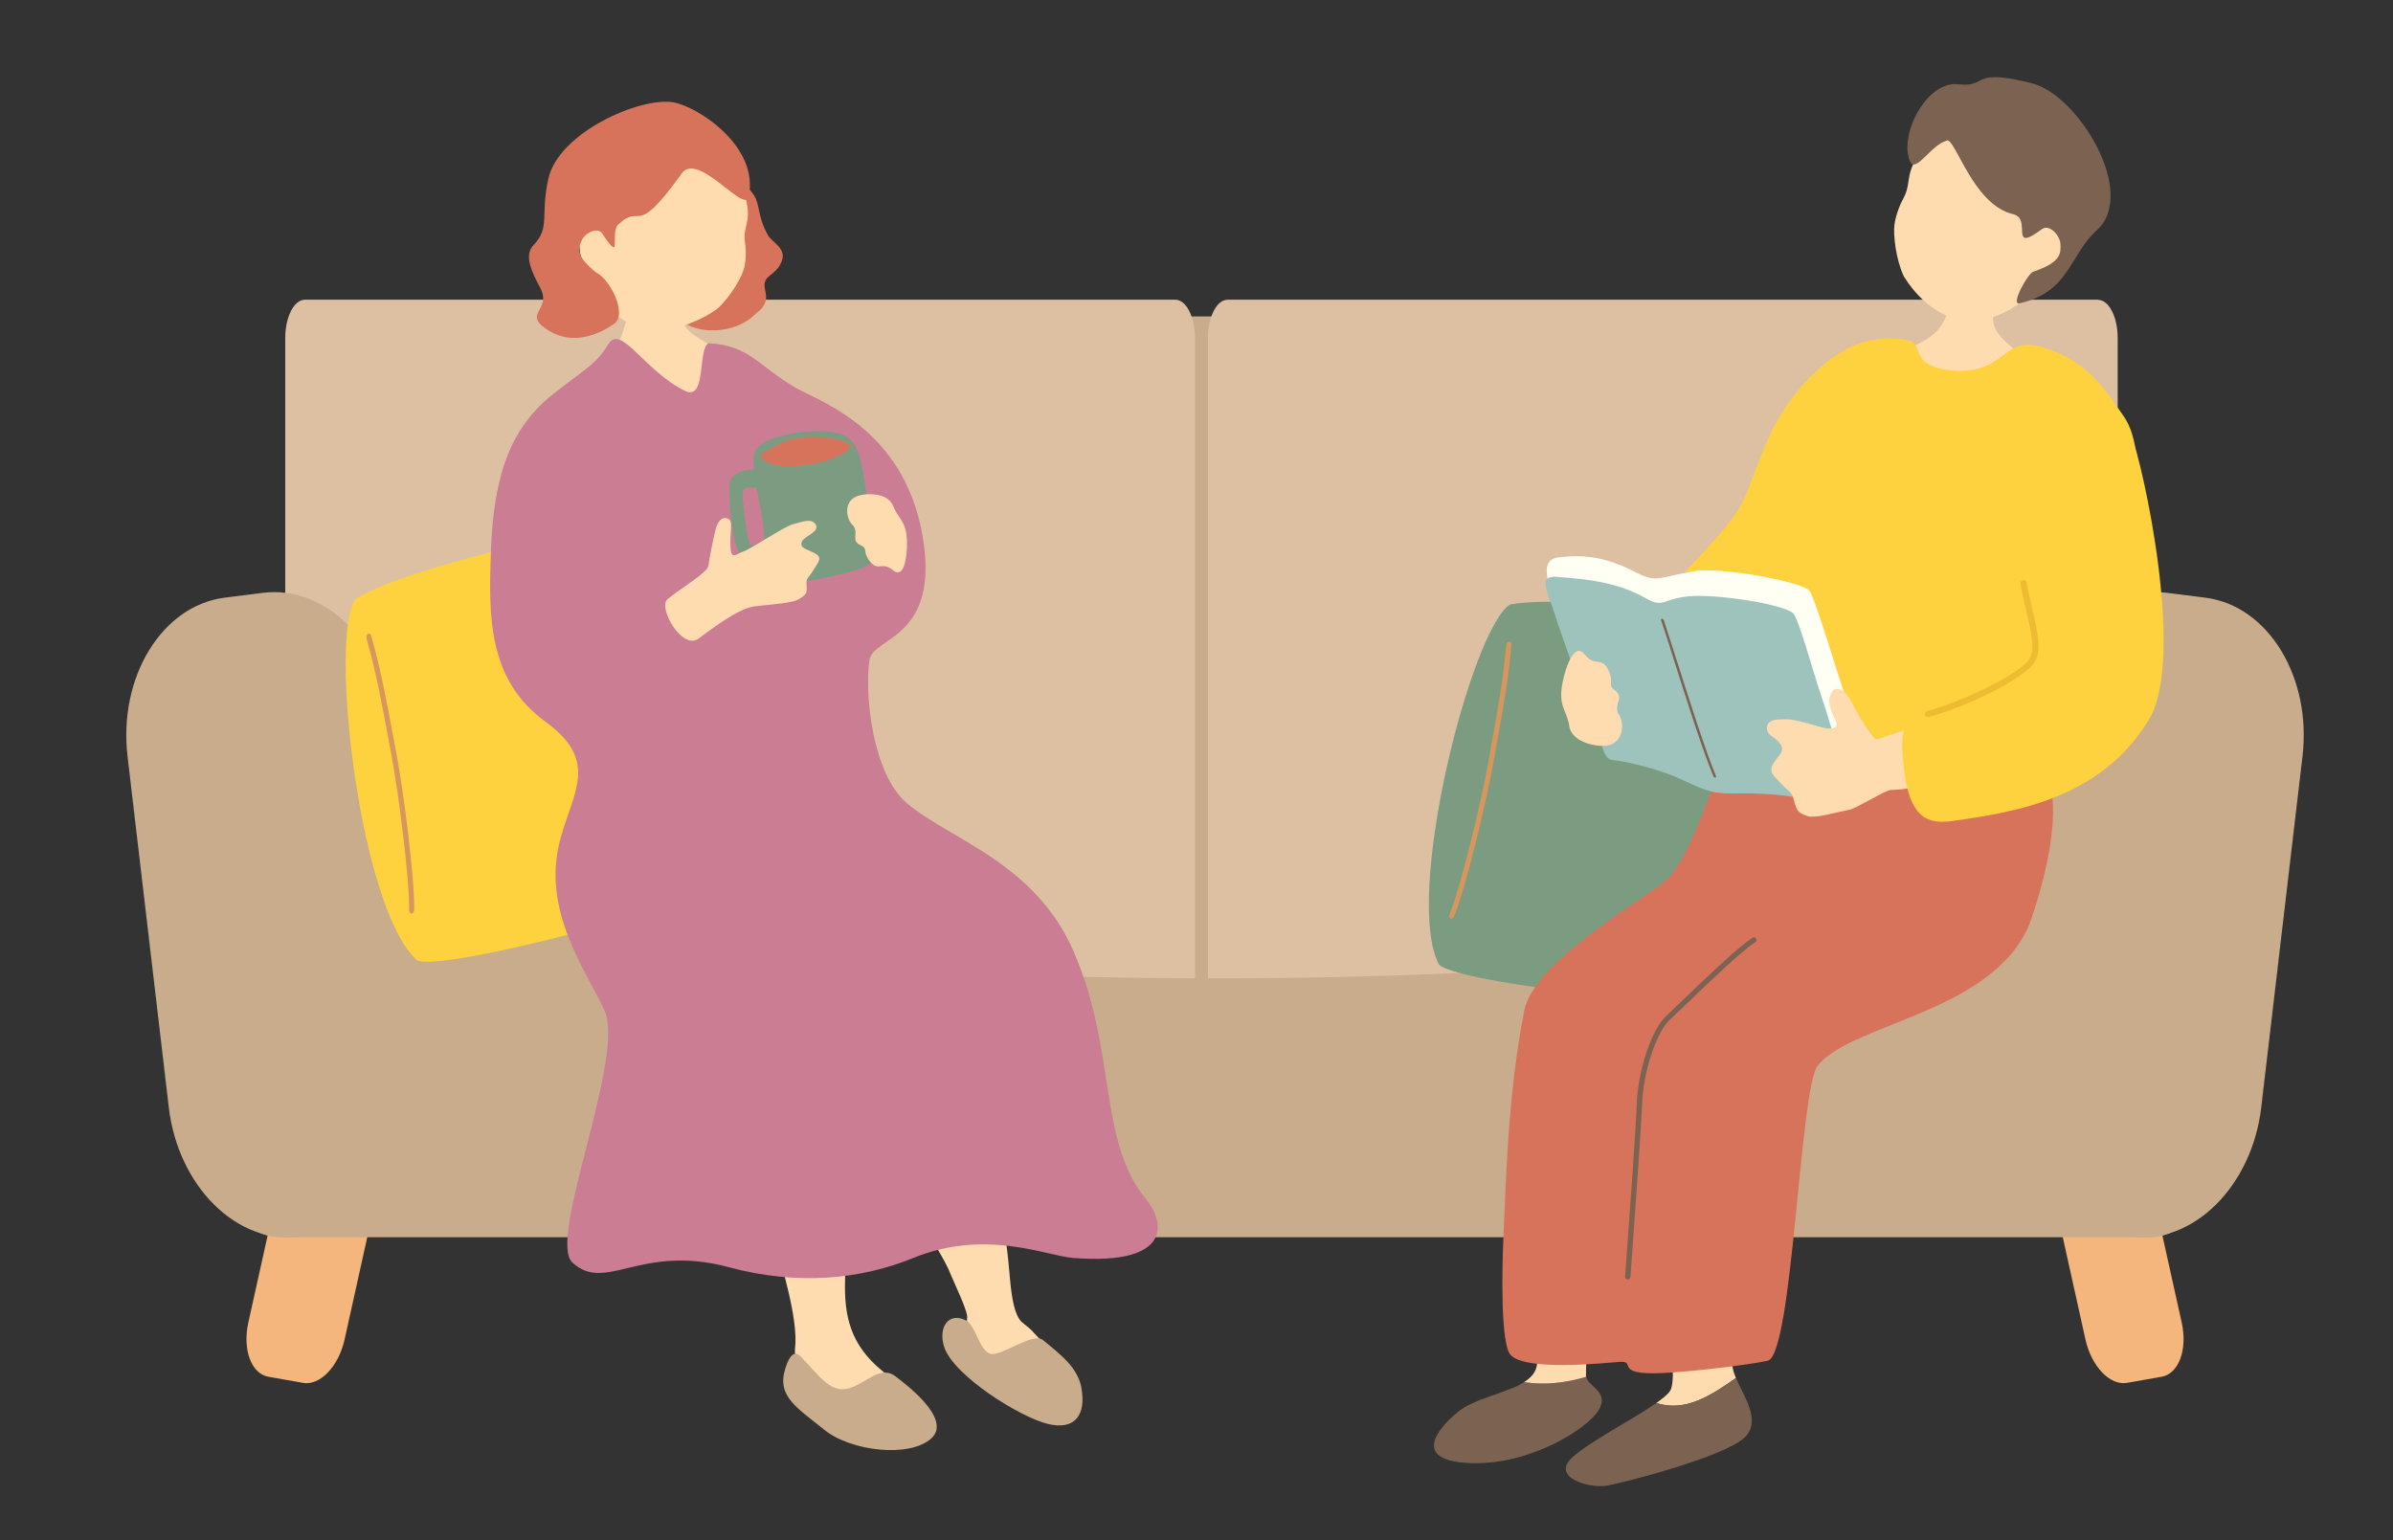
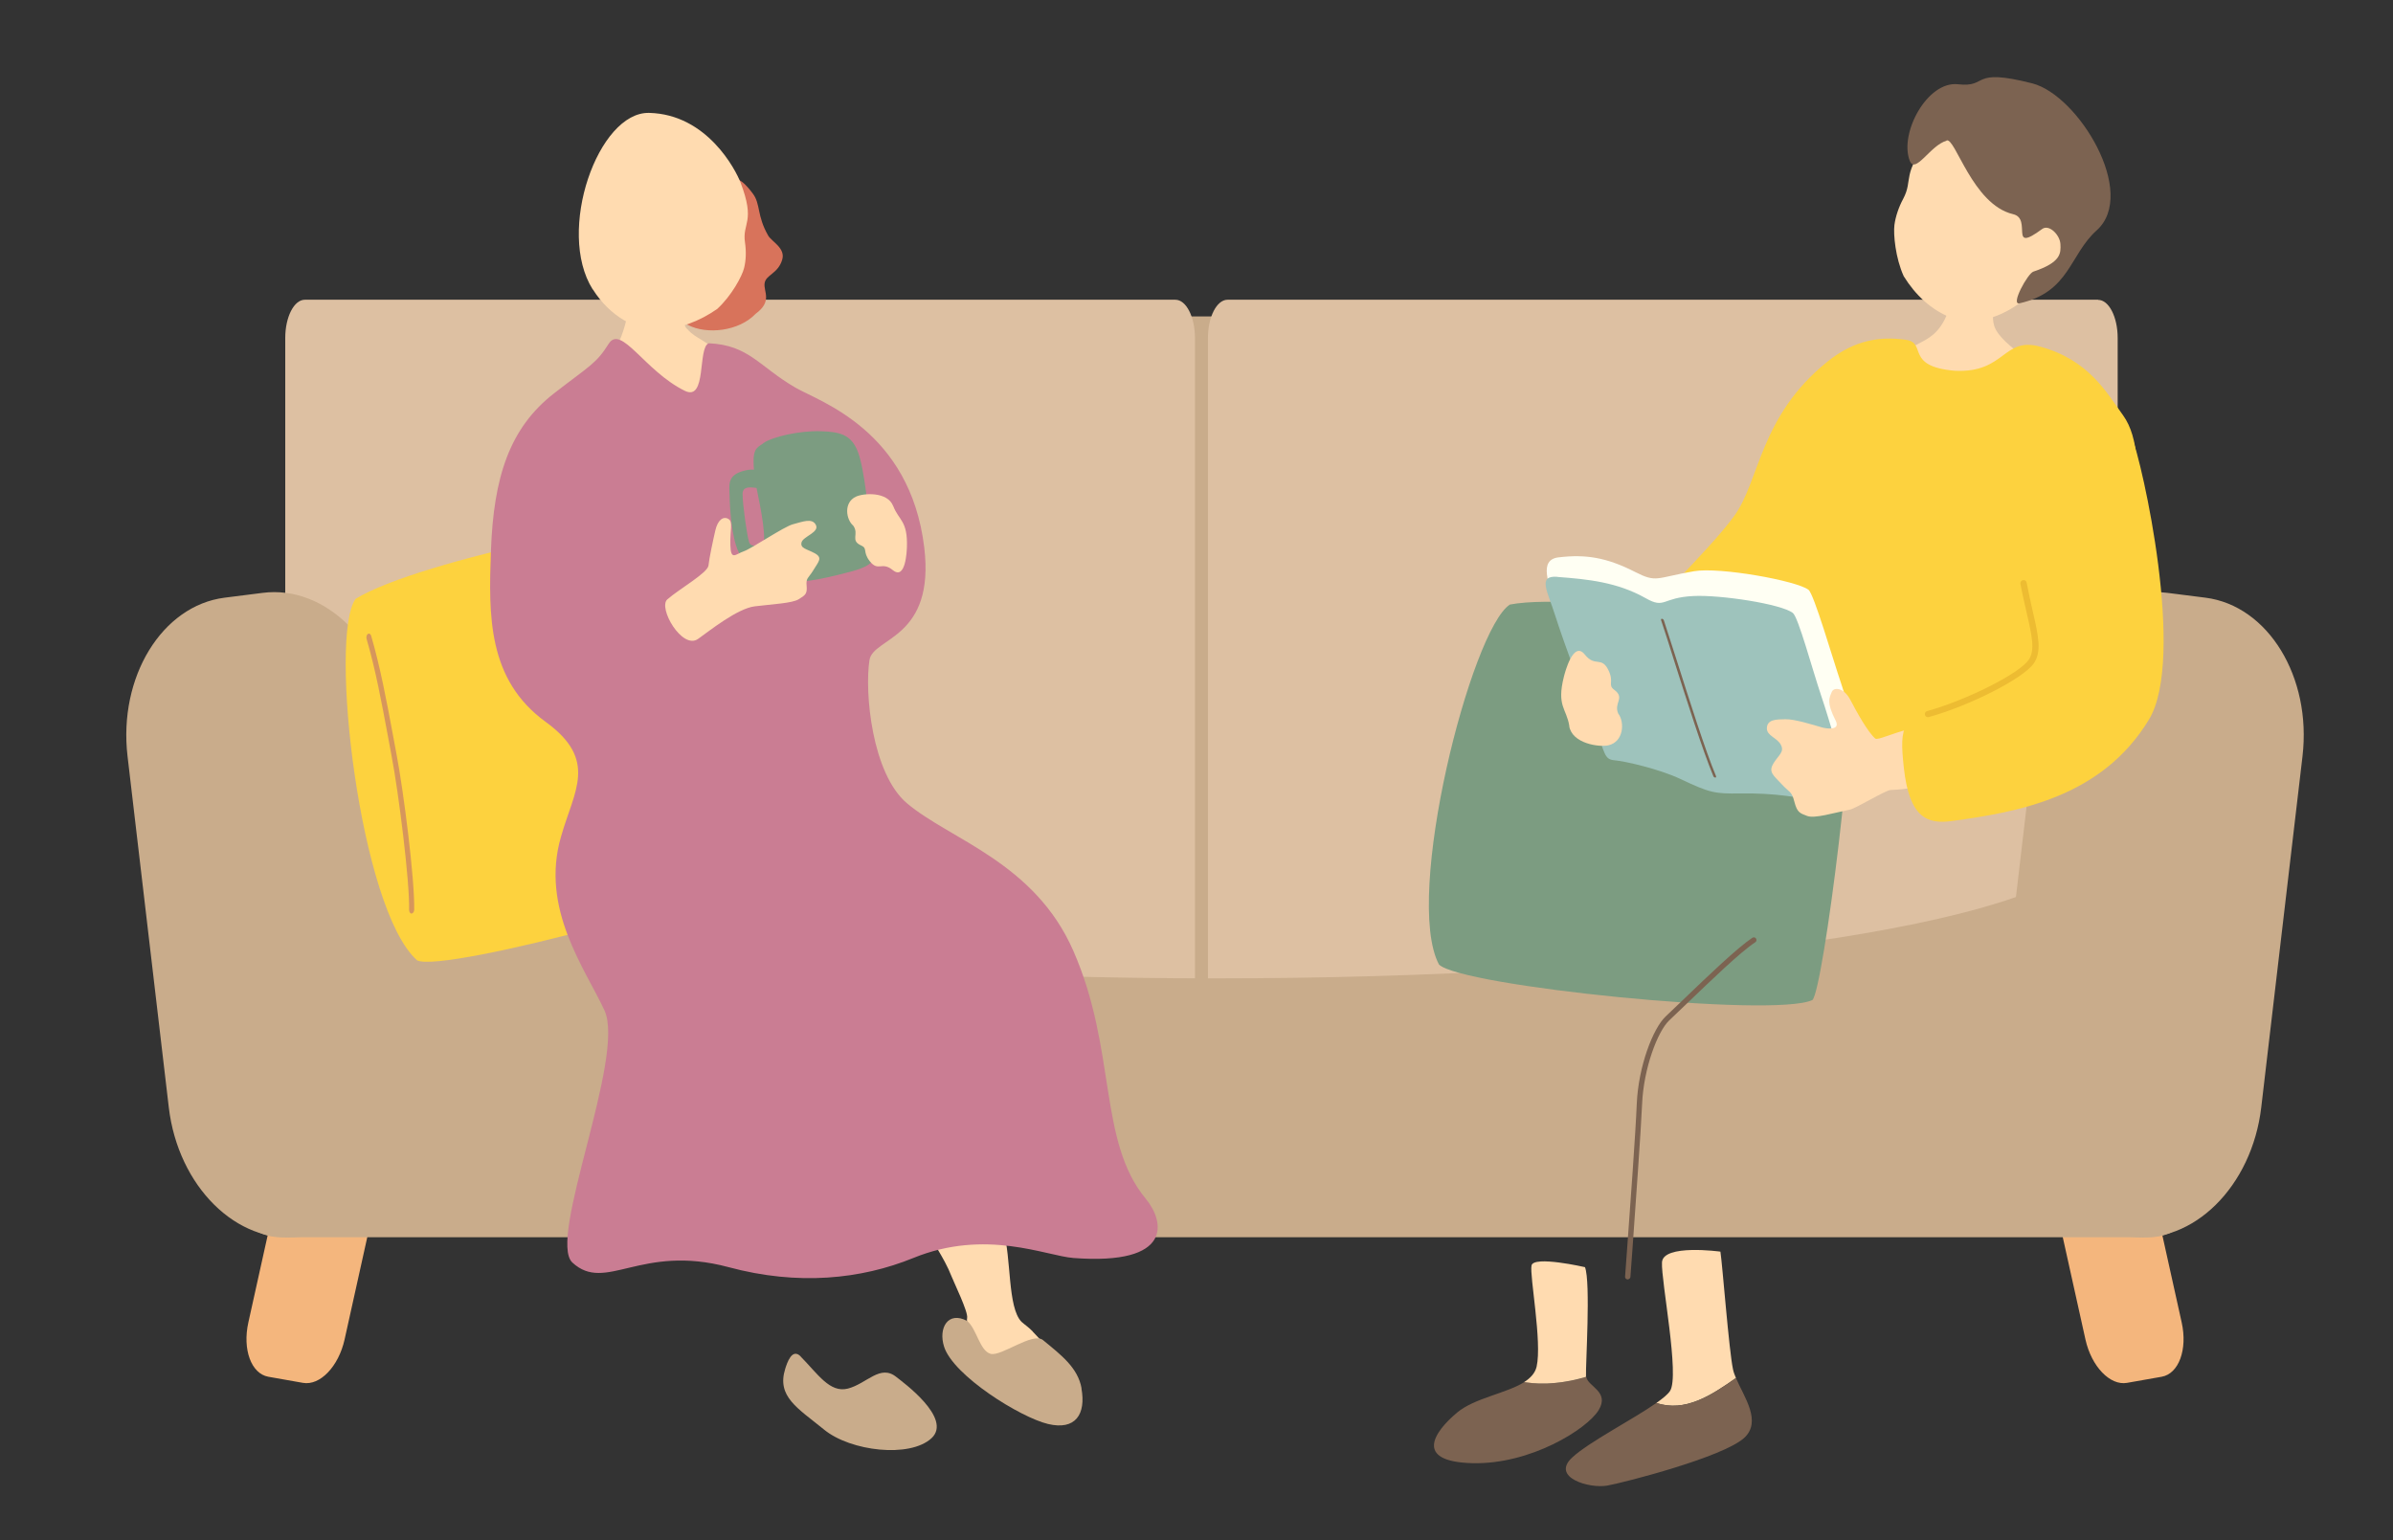
<svg xmlns="http://www.w3.org/2000/svg" id="uuid-95621678-4cb6-489c-9121-4e0e2c778760" data-name="レイヤー_1" viewBox="0 0 188 121">
  <rect x="0" y="0" width="188" height="121" fill="#333333" stroke="none" />
  <defs>
    <style>
      .uuid-7a013617-9f3e-407d-a0cd-4db043ab5b96 {
        fill: #edbc32;
      }

      .uuid-733a4151-0d92-4428-aa90-4a05017e4f71 {
        fill: #f4b67d;
      }

      .uuid-f710c8b9-8fa0-4042-a417-538d556b145a {
        fill: #ddc0a2;
      }

      .uuid-2951b9d5-8d82-4e8b-a6f0-9737eb8a16bd {
        fill: #ca7d93;
      }

      .uuid-942d5260-6c15-43a3-94dd-23205fd731a5 {
        fill: #d8735b;
      }

      .uuid-f6c5d152-702c-4b91-83ca-273f4f6de0d8 {
        fill: #ffdbb0;
      }

      .uuid-2a2a4d4d-3a3e-4b31-ab5f-a8217c9c26d5 {
        fill: #d6965c;
      }

      .uuid-28595ddd-b6f9-4421-b253-b57dfcc5c58f {
        fill: #7c6351;
      }

      .uuid-ff328fd0-5ae0-435c-aaf6-95c19f1723e5 {
        fill: #9ec3bc;
      }

      .uuid-513280df-cb5a-4f2f-afe9-7987a5d40219 {
        fill: #c9ac8b;
      }

      .uuid-8a546946-ca41-4729-a009-f31ee2833674 {
        fill: #fffff3;
      }

      .uuid-77e389e7-9f2b-44d3-82fb-c63d446e43fe {
        fill: #7c9c81;
      }

      .uuid-2ca6d9ba-d714-4230-af7c-a21d4a273139 {
        fill: #fdd23e;
      }
    </style>
  </defs>
  <g>
    <path class="uuid-513280df-cb5a-4f2f-afe9-7987a5d40219" d="M165.81,79.32c0,1.66-1.38,3-3.08,3H26.05c-1.7,0-3.08-1.35-3.08-3V27.87c0-1.66,1.38-3.01,3.08-3.01h136.68c1.7,0,3.08,1.35,3.08,3.01v51.46Z" />
    <path class="uuid-f710c8b9-8fa0-4042-a417-538d556b145a" d="M92.35,23.55H23.95c-.85,0-1.54,1.35-1.54,3.01v51.46c0,1.66.69,3,1.54,3h68.39c.85,0,1.54-1.35,1.54-3V26.56c0-1.66-.69-3.01-1.54-3.01Z" />
    <path class="uuid-f710c8b9-8fa0-4042-a417-538d556b145a" d="M164.83,23.55h-68.39c-.85,0-1.54,1.35-1.54,3v51.46c0,1.66.69,3.01,1.54,3.01h68.39c.85,0,1.54-1.35,1.54-3.01V26.56c0-1.66-.69-3-1.54-3Z" />
    <g>
      <path class="uuid-733a4151-0d92-4428-aa90-4a05017e4f71" d="M171.4,103.91c.47,2.12-.23,4.02-1.57,4.26l-2.72.48c-1.34.24-2.8-1.29-3.27-3.4l-2.55-11.5c-.47-2.12.23-4.02,1.57-4.26l2.72-.48c1.34-.24,2.8,1.29,3.27,3.4l2.55,11.5Z" />
      <path class="uuid-733a4151-0d92-4428-aa90-4a05017e4f71" d="M19.51,103.91c-.47,2.12.23,4.02,1.57,4.26l2.72.48c1.34.24,2.8-1.29,3.27-3.4l2.55-11.5c.47-2.12-.23-4.02-1.57-4.26l-2.72-.48c-1.34-.24-2.8,1.29-3.27,3.4l-2.55,11.5Z" />
    </g>
    <path class="uuid-513280df-cb5a-4f2f-afe9-7987a5d40219" d="M170.63,71.08c-.15-1.81-1.96-3.27-4.04-3.27h-3.2c-5.11,5.13-33.57,9.06-67.93,9.06s-62.82-3.93-67.93-9.06h-3.2c-2.09,0-3.9,1.46-4.04,3.27l-1.82,22.68c-.15,1.91,1.47,3.45,3.62,3.45h146.74c2.15,0,3.78-1.55,3.62-3.45l-1.82-22.68Z" />
    <g>
      <path class="uuid-513280df-cb5a-4f2f-afe9-7987a5d40219" d="M34.16,84.33c.73,6.22-2.7,11.83-7.62,12.46l-3,.38c-4.92.63-9.55-3.95-10.28-10.17l-3.24-27.58c-.73-6.22,2.7-11.83,7.62-12.46l3-.38c4.92-.63,9.55,3.95,10.28,10.17l3.24,27.58Z" />
      <path class="uuid-513280df-cb5a-4f2f-afe9-7987a5d40219" d="M156.75,84.33c-.73,6.22,2.7,11.83,7.62,12.46l3,.38c4.92.63,9.55-3.95,10.28-10.17l3.24-27.58c.73-6.22-2.7-11.83-7.62-12.46l-3-.38c-4.92-.63-9.55,3.95-10.28,10.17l-3.24,27.58Z" />
    </g>
  </g>
  <g>
    <path class="uuid-77e389e7-9f2b-44d3-82fb-c63d446e43fe" d="M145.37,51.5c-.88-1.82-21.05-5.1-26.75-4-3.04,1.96-8.39,22.98-5.57,28.28,1.66,1.7,26.31,4.22,29.34,2.79.84-.78,3.67-22.89,2.97-27.07Z" />
-     <path class="uuid-2a2a4d4d-3a3e-4b31-ab5f-a8217c9c26d5" d="M113.96,72.18c.1.04.23-.05.29-.2.89-2.2,2.53-8.99,3.05-11.93.09-.53.19-1.07.29-1.62.47-2.59.95-5.26,1.15-7.78.01-.16-.07-.26-.19-.23-.12.03-.22.17-.23.33-.2,2.49-.68,5.14-1.14,7.7-.1.55-.2,1.09-.29,1.62-.51,2.9-2.15,9.67-3,11.75-.06.15-.03.31.07.35,0,0,0,0,0,0Z" />
  </g>
  <g>
    <path class="uuid-2ca6d9ba-d714-4230-af7c-a21d4a273139" d="M54.36,41.29c-1.47-1.39-21.49,2.71-26.42,5.76-2.14,2.91.32,24.46,4.84,28.41,2.16,1,26.09-5.39,28.42-7.81.51-1.03-4.7-22.7-6.84-26.36Z" />
    <path class="uuid-2a2a4d4d-3a3e-4b31-ab5f-a8217c9c26d5" d="M32.34,71.77c.11,0,.19-.13.2-.29.05-2.37-.83-9.3-1.39-12.23-.1-.53-.2-1.07-.3-1.61-.48-2.58-.98-5.25-1.69-7.68-.04-.15-.16-.22-.26-.15-.1.07-.14.24-.1.39.7,2.39,1.19,5.04,1.67,7.61.1.55.2,1.09.3,1.62.55,2.89,1.42,9.8,1.37,12.05,0,.16.08.3.19.3,0,0,0,0,0,0Z" />
  </g>
  <g>
    <g>
      <g>
        <path class="uuid-f6c5d152-702c-4b91-83ca-273f4f6de0d8" d="M136.38,108.27c-.1-.24-.19-.47-.23-.68-.32-1.49-.83-8.23-.99-9.25,0,0-4.51-.62-4.59.84-.08,1.45,1.41,8.93.63,10.11-.17.26-.56.58-1.07.94,2.26.75,4.3-.59,6.25-1.96Z" />
        <path class="uuid-28595ddd-b6f9-4421-b253-b57dfcc5c58f" d="M136.38,108.27c-1.95,1.37-3.99,2.71-6.25,1.96-1.83,1.29-5.3,3.06-6.62,4.29-1.68,1.56,1.35,2.46,2.77,2.2,1.42-.26,9.05-2.23,10.73-3.73,1.44-1.29,0-3.24-.63-4.72Z" />
      </g>
      <g>
        <path class="uuid-28595ddd-b6f9-4421-b253-b57dfcc5c58f" d="M119.75,108.59c-1.4.89-3.91,1.25-5.27,2.39-1.85,1.54-3.4,3.86,1.18,3.98,4.57.12,9.01-2.67,9.93-4.16.9-1.47-.86-1.86-.97-2.62-1.59.47-3.27.67-4.86.41Z" />
        <path class="uuid-f6c5d152-702c-4b91-83ca-273f4f6de0d8" d="M124.52,99.56s-4.04-.93-4.2-.13c-.16.8.84,6.01.4,7.95-.12.51-.48.89-.98,1.21,1.59.26,3.27.06,4.86-.41,0-.02,0-.03,0-.05-.04-.79.38-7.4-.08-8.57Z" />
      </g>
      <g>
-         <path class="uuid-942d5260-6c15-43a3-94dd-23205fd731a5" d="M156.49,57.81c4.69.05,6.35,4.56,3.15,14.24-2.47,7.47-14.11,8.25-16.83,11.67-1.43,1.79-1.96,22.71-3.93,23.19-.75.18-4.01.66-7.44.92-5.04.38-2.69-.94-4.22-.83-1.06.08-7.51.78-8.58-.59-.72-.92-.67-6.32-.51-9.58.17-3.5.29-10.66,1.62-17.44.71-3.62,8.41-8.16,10.89-10.02,2.53-1.9,4.23-9.83,5.74-11.07,2.08-1.7,15.94-.53,20.11-.48Z" />
        <path class="uuid-28595ddd-b6f9-4421-b253-b57dfcc5c58f" d="M127.92,100.52s-.04,0-.06,0c-.12,0-.2-.11-.19-.22.03-.44.09-1.21.16-2.18.25-3.43.67-9.17.76-11.42.13-2.92,1.27-5.89,2.26-6.83.42-.4.87-.83,1.34-1.28,2-1.92,4.27-4.1,5.48-4.91.1-.06.23-.04.29.06.06.1.04.23-.06.29-1.18.78-3.43,2.95-5.42,4.86-.47.45-.92.88-1.34,1.28-.91.86-2.01,3.76-2.13,6.54-.1,2.25-.52,8-.76,11.43-.07.97-.13,1.74-.16,2.18,0,.09-.08.17-.16.19Z" />
      </g>
    </g>
    <path class="uuid-f6c5d152-702c-4b91-83ca-273f4f6de0d8" d="M153.23,21.42c.17.02,3.95.49,4.16.5.04.36-1.16,2.3-.72,3.68.56,1.75,4.37,3.17,3.64,4.73-2.16,3.88-9.62,1.67-10.99-.41-.16-3.69,2.05-2.13,3.43-4.76.93-1.77.45-3.49.48-3.73Z" />
    <g>
      <path class="uuid-f6c5d152-702c-4b91-83ca-273f4f6de0d8" d="M159.18,23.41c-2.1,1.78-4.39,2.15-5.93,1.54-1.54-.62-2.76-1.75-3.69-3.25-.65-1.43-.82-3.29-.73-4.02.09-.67.34-1.41.69-2.06.82-1.54-.19-1.91,2.14-4.74.71-.86,1.84-2.88,6.09-1.46,3.74,1.25,9.76,9.09,1.43,14Z" />
      <path class="uuid-28595ddd-b6f9-4421-b253-b57dfcc5c58f" d="M152.92,11.06c-1.27.35-2.46,2.68-2.89,1.56-.83-2.16,1.39-6.27,3.79-6,2.46.28.89-1.33,5.84-.07,3.61.92,8.31,8.63,5.06,11.55-2.15,1.93-2.11,4.84-6.06,5.73-.74.17.65-2.36,1.09-2.49,2.18-.73,2.16-1.44,2.12-2.17-.04-.72-.89-1.57-1.43-1.18-2.68,1.98-.75-.8-2.28-1.16-3.21-.75-4.56-6.1-5.24-5.79Z" />
    </g>
    <path class="uuid-2ca6d9ba-d714-4230-af7c-a21d4a273139" d="M128.05,54.77c-1.21-5.84,4.65-9.45,8.17-14.2,2.04-2.75,1.99-7.88,7.39-12.19,2.11-1.68,4.11-1.97,6.13-1.68,1.67.24-.11,2.09,3.83,2.43,4,.2,3.77-2.71,6.73-1.89,3.8,1.04,5.19,3.59,6.5,5.4,1.26,1.75,1.28,4.73,1,8.93-.46,6.89,0,10.04-2.68,14.25-1.37,2.16-3.91,4.34-5.56,4.71-3.51.8-18.46,1.66-19.18,1.11-2.31-1.75-1.9-1.83-1.32-4.49.58-2.65-.61-3.82-1.8-2.81-4.47,3.79-8.36,4.48-9.2.43Z" />
    <g>
      <path class="uuid-8a546946-ca41-4729-a009-f31ee2833674" d="M122.46,43.79c2.1-.25,3.75,0,6,1.15,1.71.87,1.62.46,4.63-.06,2.01-.35,8.08.75,8.99,1.46.43.33,1.88,5.35,2.59,7.44.69,2.02,1.57,5.75,2.09,7.38.5,1.57-.78,2.29-2.35,1.86-2.48-.67-5.06-1.34-7.63-1.3-1.97.03-2.37-.04-4.67-1.13-1.65-.78-4.32-1.4-5.23-1.48-.76-.07-.72-.57-1.43-2.48-.85-2.29-2.59-6.98-3.19-8.89-.6-1.91-1.41-3.76.19-3.95Z" />
      <path class="uuid-ff328fd0-5ae0-435c-aaf6-95c19f1723e5" d="M122.37,45.33c2.4.18,4.69.41,6.92,1.67,1.54.87,1.25-.05,3.74-.17,2.1-.11,6.91.62,7.82,1.33.43.33,1.52,4.4,2.22,6.48.69,2.02,1.73,5.82,2.3,7.39s.17,1.66-1.4,1.23c-2.48-.67-4.7-.96-7.27-.92-1.97.03-2.37-.04-4.67-1.13-1.65-.78-4.32-1.4-5.23-1.48-.76-.07-.72-.57-1.43-2.48-.85-2.29-2.59-6.98-3.19-8.89-.6-1.91-1.42-3.16.18-3.04Z" />
      <path class="uuid-28595ddd-b6f9-4421-b253-b57dfcc5c58f" d="M134.75,61.09c-.06,0-.13-.05-.15-.12-.85-2.05-2.08-5.93-3.07-9.04-.4-1.27-.75-2.38-1.03-3.2-.02-.07,0-.12.07-.11.06,0,.13.06.15.13.27.82.62,1.93,1.03,3.2.99,3.11,2.21,6.98,3.06,9.02.03.07,0,.12-.05.13Z" />
    </g>
    <path class="uuid-f6c5d152-702c-4b91-83ca-273f4f6de0d8" d="M139.33,59.97c.43-.68.87-.89.58-1.45-.29-.56-1.12-.71-1.1-1.31.02-.69.74-.69,1.46-.7.72-.02,2.23.46,2.86.64.33.1,1.5.28,1.08-.54-.74-1.46-.49-1.78-.3-2.25.16-.39.95-.35,1.46.63.51.98,1.37,2.53,1.96,3.04.34.3,4.77-2.31,5.16.34.46,3.09-1.43,3.59-3.96,3.7-.37,0-2.73,1.45-3.19,1.54-1.3.26-2.77.72-3.36.5-.59-.22-.79-.28-1.01-1.12-.21-.84-.37-.7-1-1.38-.63-.69-1.07-.94-.64-1.63Z" />
    <path class="uuid-2ca6d9ba-d714-4230-af7c-a21d4a273139" d="M159.89,31.43c1.7-.67,6.06-.78,7.56,2.82.86,2.07,4.29,17.47,1.38,22.28-3.74,6.18-10.4,7.28-15.5,7.98-1.86.25-3.33-.2-3.76-4.19-.38-3.45-.08-3.88,3.06-4.79,5.86-1.7,7.51-3.55,7.35-4.75-.16-1.27-2.84-13.77-2.87-15.09-.05-2.04,1.52-3.76,2.79-4.26Z" />
    <path class="uuid-7a013617-9f3e-407d-a0cd-4db043ab5b96" d="M151.47,56.35c-.11,0-.21-.07-.24-.18-.04-.13.04-.27.17-.3,3.12-.87,7.23-2.94,7.98-4.03.52-.75.25-1.92-.16-3.69-.15-.67-.33-1.42-.49-2.28-.03-.13.06-.26.2-.29.14-.03.26.06.29.2.16.85.33,1.6.48,2.26.44,1.9.72,3.16.08,4.08-.82,1.18-4.98,3.31-8.25,4.22-.02,0-.04,0-.06,0Z" />
    <path class="uuid-f6c5d152-702c-4b91-83ca-273f4f6de0d8" d="M123.29,57.04c-.22-1.38-1.01-1.55-.43-3.86.08-.32.74-2.89,1.65-1.75.81,1.02,1.31.09,1.86,1.24.45.94-.08,1.13.44,1.52.89.66-.05,1.02.32,1.87.52.67.44,2.23-.78,2.5-.73.16-2.85-.14-3.07-1.52Z" />
  </g>
  <g>
    <path class="uuid-f6c5d152-702c-4b91-83ca-273f4f6de0d8" d="M54,25.86c.73.83,1.33.7,2.74,2.16,1.41,1.47,2.42,2.95,2.01,5.18s1.37,5.54-2.85,5.5c-4.22-.04-7.38-.99-9.63-2.09s-2.72-1.74-.92-4.36c1.79-2.62,2.61-3.62,3.46-5.82.85-2.2.6-4.42,1.84-4.46,1.25-.04,3.21-.18,3.29.58.08.76-.56,2.87.06,3.31Z" />
    <g>
      <path class="uuid-942d5260-6c15-43a3-94dd-23205fd731a5" d="M59.38,24.64c-1.33,1.4-3.84,1.66-5.32.9-3.15-1.62.95-3.61,1.48-4.99.39-1.02.63-2.93,1.11-3.64.48-.71.2-4.79,2.5-1.69.61.81.3,1.72,1.2,3.29.28.48,1.38.98,1.1,1.9-.33,1.1-1.28,1.17-1.38,1.84-.1.67.64,1.41-.7,2.4Z" />
      <path class="uuid-f6c5d152-702c-4b91-83ca-273f4f6de0d8" d="M46.57,22.73c1.38,2.18,3.43,3.22,5.11,3.17,1.69-.05,3.25-.64,4.67-1.63,1.12-1.03,1.95-2.56,2.11-3.22.15-.6.17-1.31.07-1.99-.24-1.57.86-1.58-.36-4.74-.37-.96-2.61-5.34-7.17-5.45-4.01-.1-7.32,9.29-4.44,13.86Z" />
-       <path class="uuid-942d5260-6c15-43a3-94dd-23205fd731a5" d="M53.4,13.87c1.17-2.43,5.1,3.06,5.42,1.57.84-3.95-4.03-7.08-5.92-7.4-2.63-.44-9.01,2.38-9.82,6-.65,2.88.18,3.82-1.17,5.22-.77.8-.13,2.12.52,3.33.93,1.73-1.24,1.99.34,3.16,1.97,1.46,4.07.66,5.47-.3,1.08-.74-.29-3.51-1.41-4.04-1.64-1.32-1.4-1.92-1.13-2.52.26-.61,1.26-1.07,1.6-.56,1.67,2.54.58-.04,1.27-.69,1.88-1.77,1.22,1.19,4.82-3.78Z" />
    </g>
    <g>
      <path class="uuid-f6c5d152-702c-4b91-83ca-273f4f6de0d8" d="M81.14,104.62c-.31-.33-.65-.55-.88-.76-1.12-1.11-.8-5.11-1.43-7.13-.63-2.02-2.72-1.51-4.14-1.44,0,0-2.26.43-1.95,1.22s1.43,2.26,2.01,3.76c.18.47,1.33,2.82,1.23,3.28-.11.53.51,3.3,1.44,4.05,1.77,1.42,4.11,2.15,4.9,1.53,1.94-1.53-.52-3.78-1.18-4.5Z" />
      <path class="uuid-513280df-cb5a-4f2f-afe9-7987a5d40219" d="M84.97,109.08c-.29-1.63-1.62-2.63-3.03-3.79-.8-.66-3.27,1.3-4.11,1.08-.87-.23-1.11-2.01-1.86-2.59-1.49-.79-2.27.56-1.8,2.03.73,2.28,5.99,5.55,8.16,6.07s3-.77,2.63-2.8Z" />
    </g>
    <g>
-       <path class="uuid-f6c5d152-702c-4b91-83ca-273f4f6de0d8" d="M64.74,97.34c-1.89-.25-3.71-.2-3.58.94.1.91,1.59,5.25,1.3,7.68-.3,2.48,5.55,4.64,7.76,4.09,1.63-.41-.85-2.29-.87-2.31-2.58-2.08-3.03-4.41-2.96-7.12.06-2.71.12-3.02-1.64-3.27Z" />
      <path class="uuid-513280df-cb5a-4f2f-afe9-7987a5d40219" d="M62.91,106.58c-.69-.71-1.08.52-1.22.96-.69,2.2.98,3.09,3.06,4.79,2.08,1.7,6.73,2.24,8.43.67,1.68-1.56-2.27-4.42-2.76-4.81-1.27-1.03-2.31.52-3.81.91-1.42.36-2.35-1.14-3.71-2.52Z" />
    </g>
    <path class="uuid-2951b9d5-8d82-4e8b-a6f0-9737eb8a16bd" d="M38.57,43.25c.21-5.73,1.44-9.63,4.99-12.37,2.81-2.18,3.27-2.3,4.26-3.87.98-1.55,2.85,2.17,5.99,3.7,1.74.84.98-3.4,1.87-3.74,3.17.14,3.95,1.83,6.82,3.49,1.9,1.1,8.99,3.35,10.11,12.54.87,7.2-4.01,7.07-4.3,8.85-.4,2.54.19,8.93,2.94,11.26,3.38,2.86,10.03,4.63,13.08,11.61,3.41,7.8,1.93,14.93,5.68,19.46,1.48,1.78,2.21,5.25-5.67,4.66-2.15-.16-6.89-2.33-12.59,0-4.1,1.67-9.05,2.19-14.51.72-6.92-1.86-9.65,2.06-12.27-.36-2-1.85,4.2-16.15,2.52-19.81-1.49-3.24-5.08-7.98-3.41-13.67,1.02-3.61,2.94-5.99-1.22-9.01-4.55-3.31-4.48-8.32-4.29-13.45Z" />
    <g>
      <path class="uuid-77e389e7-9f2b-44d3-82fb-c63d446e43fe" d="M59.96,34.82c.76-.52,2.86-.99,4.53-.94,1.48.05,2.4.25,2.92,1.65.52,1.4.79,4.63,1.02,6.31.23,1.68.98,2.4-1.62,3.08-2.6.68-4.03.95-5.3.64-1.27-.32-1.51-1.67-1.48-3.23.03-1.32-.63-4.03-.71-4.62-.31-2.43.02-2.45.65-2.88Z" />
-       <path class="uuid-942d5260-6c15-43a3-94dd-23205fd731a5" d="M62.11,34.53c1.71-.41,3.58-.13,4.28.2.69.33.5.56-.52,1.09-1.22.63-3.84,1.03-5.09.67-1.13-.33-1.27-.73-.59-1.04.69-.31,1.08-.72,1.92-.92Z" />
      <path class="uuid-77e389e7-9f2b-44d3-82fb-c63d446e43fe" d="M60.12,38.11c.14.73-1.79-.41-1.78.71,0,.82.34,3.24.51,3.77.17.53.9.16,1.43.17.53,0,.68.01.72.49.05.48.16.88-.98.89-1.14.01-1.5.24-2.01-.81-.54-1.12-.68-3.53-.69-4.34-.01-.86-.25-1.66,1.16-2.01,1.08-.27,1.44.11,1.64,1.12Z" />
    </g>
    <path class="uuid-f6c5d152-702c-4b91-83ca-273f4f6de0d8" d="M63.9,44.8c-.4.65-.59.59-.53,1.23.06.64-.12.74-.62,1.05-.5.32-2.1.39-3.46.56-1.36.17-3.52,1.9-4.45,2.56-1.24.88-3.17-2.45-2.41-3.11.98-.85,3.17-2.08,3.23-2.66.06-.58.35-1.94.54-2.76.19-.82.62-1.13,1.02-.9.4.23.12.87.16,2.08.04,1.22.41.69,1.04.47.63-.21,3.17-1.95,3.88-2.13.71-.18,1.51-.53,1.8.06.29.58-1.02.9-1.13,1.37-.11.47.39.5,1.04.85.65.36.29.66-.1,1.31Z" />
    <path class="uuid-f6c5d152-702c-4b91-83ca-273f4f6de0d8" d="M70.17,39.75c.44,1.15,1.15,1.15,1.08,3.24-.01.29-.1,2.62-1.1,1.81-.89-.73-1.14.16-1.83-.72-.56-.73-.14-.99-.66-1.22-.89-.4-.15-.88-.62-1.55-.57-.48-.79-1.83.21-2.29.6-.28,2.48-.41,2.92.74Z" />
  </g>
</svg>